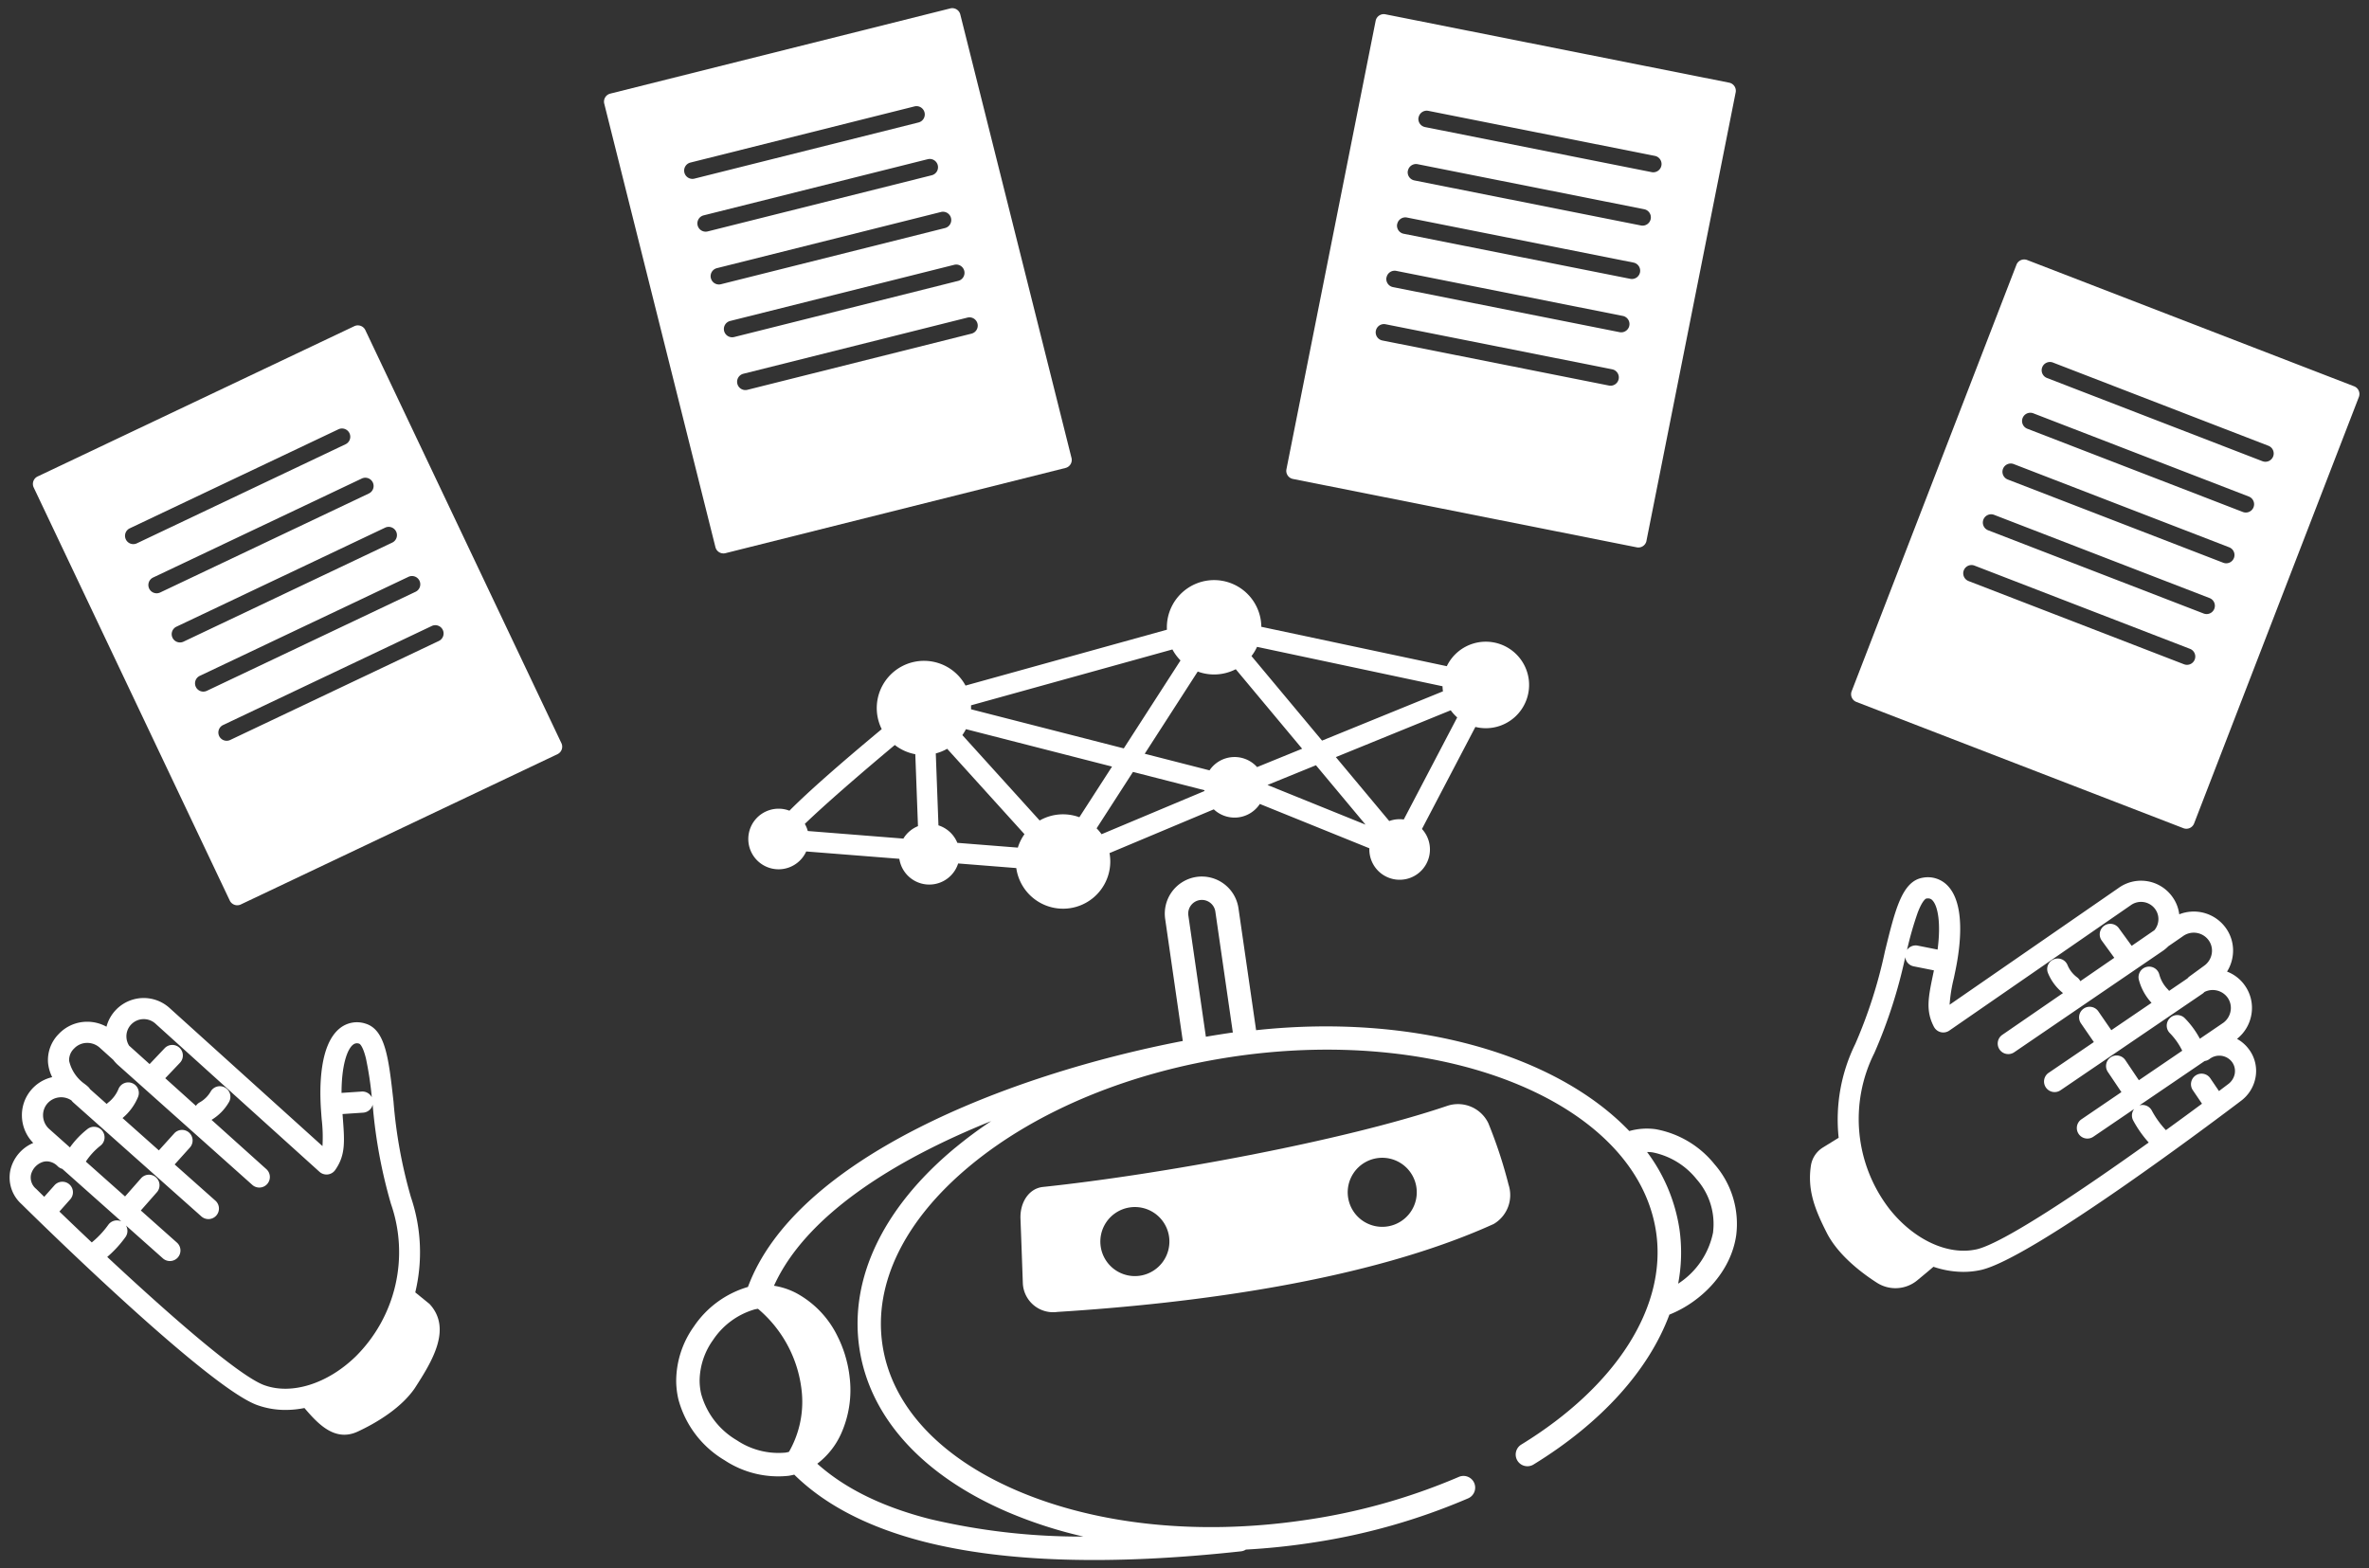
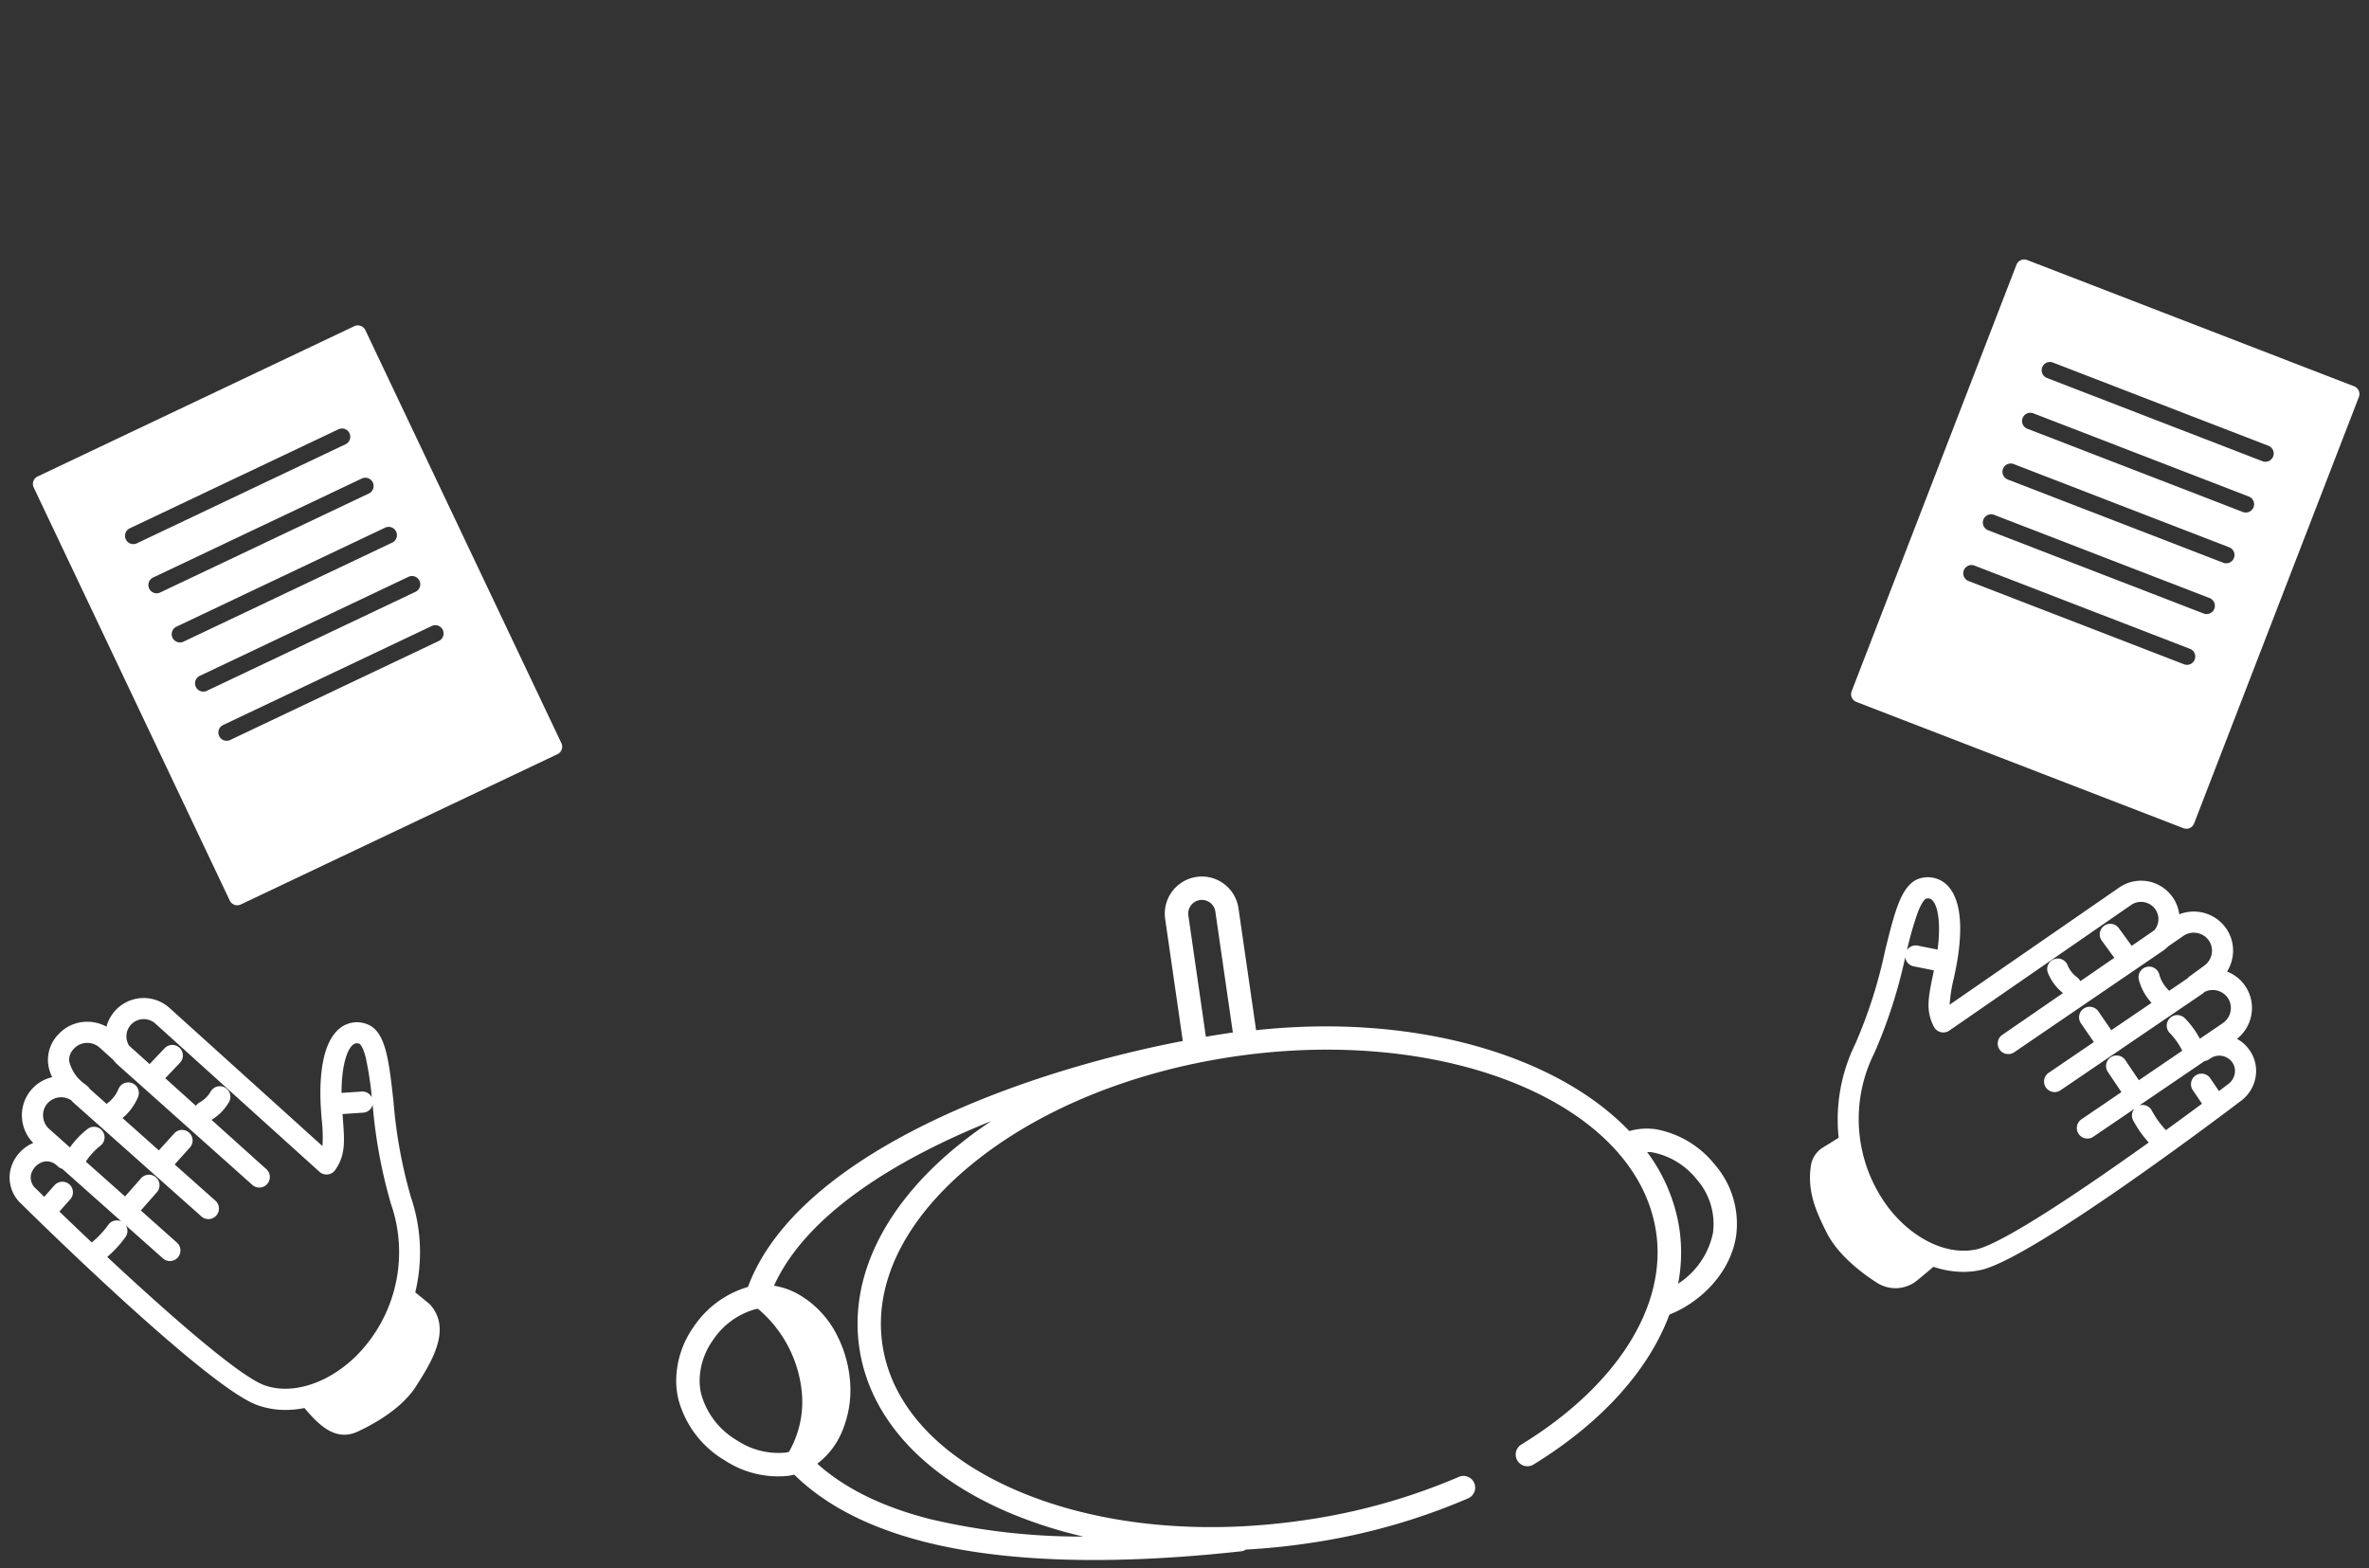
<svg xmlns="http://www.w3.org/2000/svg" width="290" height="192" viewBox="0 0 290 192">
  <rect x="0" y="0" width="290" height="192" fill="#333333" stroke="none" />
  <defs>
    <clipPath id="clip-path">
      <rect id="長方形_165" data-name="長方形 165" width="287.659" height="190" fill="#fff" />
    </clipPath>
  </defs>
  <g id="img_point" transform="translate(-5829 -680)">
    <rect id="長方形_177" data-name="長方形 177" width="290" height="192" transform="translate(5829 680)" fill="#fff" opacity="0" />
    <g id="グループ_206" data-name="グループ 206" transform="translate(5830.171 681)">
      <g id="グループ_192" data-name="グループ 192" clip-path="url(#clip-path)">
        <path id="パス_727" data-name="パス 727" d="M75.969,204.5l-24-50.572a1.013,1.013,0,0,0-1.35-.481l-38.766,18.4a1.013,1.013,0,0,0-.481,1.35l24,50.572a1.013,1.013,0,0,0,1.35.481l38.766-18.4a1.013,1.013,0,0,0,.481-1.35m-53.32-24.953a1.013,1.013,0,0,1,.481-1.35l25.547-12.125a1.013,1.013,0,1,1,.869,1.831L24,180.033a1.013,1.013,0,0,1-1.35-.481m2.857,6.019a1.013,1.013,0,0,1,.481-1.35L51.533,172.1a1.013,1.013,0,1,1,.869,1.831L26.855,186.052a1.013,1.013,0,0,1-1.35-.481m2.857,6.019a1.013,1.013,0,0,1,.481-1.35L54.39,178.116a1.013,1.013,0,1,1,.869,1.831L29.712,192.072a1.013,1.013,0,0,1-1.35-.481m2.857,6.02a1.013,1.013,0,0,1,.481-1.35l25.547-12.125a1.013,1.013,0,1,1,.869,1.831L32.569,198.091a1.013,1.013,0,0,1-1.35-.481m29.754-5.625L35.426,204.111a1.013,1.013,0,0,1-.869-1.831L60.1,190.155a1.013,1.013,0,0,1,.869,1.831" transform="translate(-8.417 -114.511)" fill="#fff" />
-         <path id="パス_728" data-name="パス 728" d="M344.514,55.065,330.9.767A1.013,1.013,0,0,0,329.675.03L288.052,10.463a1.013,1.013,0,0,0-.736,1.229l13.61,54.3a1.014,1.014,0,0,0,1.229.736l41.623-10.433a1.013,1.013,0,0,0,.737-1.229M297.128,20.133a1.013,1.013,0,0,1,.736-1.229l27.43-6.876a1.013,1.013,0,0,1,.493,1.966l-27.43,6.876a1.013,1.013,0,0,1-1.229-.736m1.62,6.463a1.013,1.013,0,0,1,.736-1.229l27.43-6.876a1.013,1.013,0,0,1,.493,1.966l-27.43,6.876a1.013,1.013,0,0,1-1.229-.736m1.62,6.463a1.013,1.013,0,0,1,.736-1.229l27.43-6.876a1.013,1.013,0,0,1,.493,1.966L301.6,33.8a1.013,1.013,0,0,1-1.229-.736m1.62,6.463a1.013,1.013,0,0,1,.736-1.229l27.43-6.876a1.013,1.013,0,0,1,.493,1.966l-27.43,6.876a1.013,1.013,0,0,1-1.229-.737m30.279.324-27.43,6.876a1.013,1.013,0,0,1-.493-1.966l27.43-6.876a1.013,1.013,0,0,1,.493,1.966" transform="translate(-214.518 0)" fill="#fff" />
-         <path id="パス_729" data-name="パス 729" d="M661.12,67.362l10.92-54.9a1.013,1.013,0,0,0-.8-1.191L629.159,2.9a1.013,1.013,0,0,0-1.191.8l-10.92,54.9a1.013,1.013,0,0,0,.8,1.191l42.086,8.371a1.013,1.013,0,0,0,1.191-.8M633.227,15.52a1.013,1.013,0,0,1,1.191-.8l27.735,5.517a1.013,1.013,0,1,1-.4,1.987l-27.735-5.516a1.013,1.013,0,0,1-.8-1.191m-1.3,6.535a1.013,1.013,0,0,1,1.192-.8l27.735,5.516a1.013,1.013,0,1,1-.4,1.987l-27.735-5.516a1.013,1.013,0,0,1-.8-1.191m-1.3,6.535a1.013,1.013,0,0,1,1.191-.8l27.735,5.517a1.013,1.013,0,0,1-.4,1.987l-27.735-5.517a1.013,1.013,0,0,1-.8-1.191m-1.3,6.535a1.013,1.013,0,0,1,1.191-.8l27.735,5.517a1.013,1.013,0,0,1-.4,1.987l-27.735-5.517a1.013,1.013,0,0,1-.8-1.191m27.231,13.243-27.735-5.516a1.013,1.013,0,0,1,.4-1.987l27.735,5.516a1.013,1.013,0,0,1-.4,1.987" transform="translate(-460.74 -2.149)" fill="#fff" />
        <path id="パス_730" data-name="パス 730" d="M932,190.525l20.172-52.218a1.013,1.013,0,0,0-.58-1.31l-40.028-15.462a1.013,1.013,0,0,0-1.31.58l-20.172,52.218a1.014,1.014,0,0,0,.58,1.31L930.692,191.1a1.013,1.013,0,0,0,1.31-.58M913.41,134.668a1.013,1.013,0,0,1,1.31-.58l26.378,10.19a1.013,1.013,0,0,1-.73,1.89l-26.378-10.19a1.013,1.013,0,0,1-.58-1.31m-2.4,6.216a1.014,1.014,0,0,1,1.31-.58l26.379,10.19a1.013,1.013,0,0,1-.73,1.89l-26.379-10.19a1.014,1.014,0,0,1-.58-1.31m-2.4,6.215a1.013,1.013,0,0,1,1.31-.58l26.378,10.19a1.013,1.013,0,0,1-.73,1.89l-26.379-10.19a1.013,1.013,0,0,1-.58-1.31m-2.4,6.216a1.013,1.013,0,0,1,1.31-.58l26.378,10.19a1.013,1.013,0,1,1-.73,1.89l-26.378-10.19a1.013,1.013,0,0,1-.58-1.31m24.558,17.716-26.378-10.19a1.013,1.013,0,0,1,.73-1.89l26.379,10.19a1.013,1.013,0,0,1-.73,1.89" transform="translate(-664.583 -90.7)" fill="#fff" />
-         <path id="パス_731" data-name="パス 731" d="M452.536,288.465a5.3,5.3,0,0,0-10.012-1.491l-22.706-4.823a5.848,5.848,0,0,0-.067-.824,5.782,5.782,0,0,0-11.488,1.179l-24.654,6.841a5.782,5.782,0,0,0-10.259,5.333q-7.886,6.554-11.3,9.987a3.709,3.709,0,1,0,2.056,4.991l11.4.9v0a3.708,3.708,0,0,0,7.2.568l7.117.564c0,.025.006.05.01.074a5.781,5.781,0,1,0,11.428-1.76c-.008-.049-.017-.1-.026-.146L414,304.5a3.7,3.7,0,0,0,5.636-.659l13.409,5.428a3.709,3.709,0,1,0,6.437-2.365l6.54-12.493a5.3,5.3,0,0,0,6.514-5.951M419.3,299.327a3.7,3.7,0,0,0-5.824.4l-7.932-2.032,6.489-10.065a5.782,5.782,0,0,0,4.656-.286l8.126,9.736Zm7.205-.226,6.071,7.273-12-4.857Zm-43.9,9.5a3.711,3.711,0,0,0-2.31-2.139l-.327-8.809a5.739,5.739,0,0,0,1.393-.567l9.463,10.457a5.8,5.8,0,0,0-.812,1.644ZM364.3,307.154a3.675,3.675,0,0,0-.364-.872c2.387-2.3,6.561-5.937,11.015-9.659a5.785,5.785,0,0,0,2.509,1.128l.327,8.809A3.7,3.7,0,0,0,376,308.082Zm33.244-1.687a5.782,5.782,0,0,0-4.86.4l-9.463-10.457a5.778,5.778,0,0,0,.438-.726l17.885,4.581Zm-13.261-13.218c.005-.16,0-.321,0-.484l24.653-6.841a5.763,5.763,0,0,0,.99,1.344l-6.944,10.769Zm34.331-6.515a5.821,5.821,0,0,0,.68-1.127L442,289.43a5.36,5.36,0,0,0,.053.622l-14.8,6.033Zm-18.961,21.095,4.455-6.91,8.743,2.239c0,.034.006.068.01.1l-12.6,5.289a5.8,5.8,0,0,0-.605-.721m37.6-1.083a3.683,3.683,0,0,0-1.78.19l-6.534-7.828,14.063-5.732a5.305,5.305,0,0,0,.792.874Z" transform="translate(-266.585 -206.408)" fill="#fff" />
        <path id="パス_732" data-name="パス 732" d="M923.886,441.215a4.491,4.491,0,0,0-1.475-1.3,4.835,4.835,0,0,0,1.774-3.055,4.744,4.744,0,0,0-.849-3.532l-.022-.031a4.727,4.727,0,0,0-2.123-1.62,4.836,4.836,0,0,0,.681-1.833,4.734,4.734,0,0,0-.852-3.539l-.02-.027a4.833,4.833,0,0,0-5.66-1.613,4.58,4.58,0,0,0-.856-2.161l-.024-.034a4.707,4.707,0,0,0-6.542-1.036l-20.689,14.3a18.788,18.788,0,0,1,.524-3.273c.068-.328.141-.678.217-1.051.579-2.845,1.221-7.961-.981-10.252a3.342,3.342,0,0,0-3.033-.977c-2.533.414-3.373,3.839-4.646,9.024a58.873,58.873,0,0,1-3.63,11.336,21,21,0,0,0-2.032,11.483l-1.91,1.179a3.175,3.175,0,0,0-1.485,2.211c-.447,2.956.432,5.28,1.934,8.239,1.261,2.485,3.832,4.645,6.179,6.142a4.193,4.193,0,0,0,4.926-.335c.9-.746,1.374-1.135,1.959-1.642a11.411,11.411,0,0,0,3.656.624,9.963,9.963,0,0,0,2.139-.229c6.234-1.366,29.206-18.7,31.785-20.659a4.616,4.616,0,0,0,1.866-3.032,4.421,4.421,0,0,0-.811-3.311m-40.544-16.8c.616-1.591,1.029-1.676,1.031-1.676a1.3,1.3,0,0,1,.208-.018.694.694,0,0,1,.546.235c.668.7,1.056,2.785.631,6.03l-2.429-.484a1.292,1.292,0,0,0-1.313.53,41.176,41.176,0,0,1,1.325-4.618m7.15,41.279c-3.467.761-7.632-1.172-10.609-4.925a18.005,18.005,0,0,1-1.869-19.108,61.346,61.346,0,0,0,3.786-11.743,1.288,1.288,0,0,0,1.025,1.119l2.484.495c-.029.139-.057.277-.085.409-.608,2.92-.943,4.529.088,6.5a1.292,1.292,0,0,0,1.88.465L909.4,423.555l.027-.019a2.139,2.139,0,0,1,2.935.447l.025.034a2.073,2.073,0,0,1,.378,1.555,2.129,2.129,0,0,1-.468,1.039l-2.778,1.912-1.575-2.164a1.292,1.292,0,0,0-2.09,1.521l1.535,2.109-4.16,2.863a1.275,1.275,0,0,0-.391-.472,3.54,3.54,0,0,1-1.173-1.5,1.292,1.292,0,0,0-2.392.979,6.072,6.072,0,0,0,1.838,2.447l-7.431,5.114a1.292,1.292,0,0,0,1.461,2.132L913.39,429.1l.032-.023a4.848,4.848,0,0,0,.58-.5l1.736-1.195.029-.021a2.254,2.254,0,0,1,3.137.433l.019.026a2.178,2.178,0,0,1,.4,1.633,2.27,2.27,0,0,1-.914,1.492l-1.82,1.329a1.28,1.28,0,0,0-.238.233l-2.255,1.534a1.3,1.3,0,0,0-.151-.187,4.069,4.069,0,0,1-1.045-1.823,1.292,1.292,0,0,0-2.5.662,6.656,6.656,0,0,0,1.548,2.809l-4.927,3.352c-.009-.014-.014-.029-.024-.043l-1.561-2.267a1.292,1.292,0,1,0-2.129,1.466l1.561,2.267c.007.009.014.017.021.027l-5.479,3.728a1.293,1.293,0,1,0,1.412,2.165l17.374-11.82a1.274,1.274,0,0,0,.223-.2,2.248,2.248,0,0,1,2.8.633l.018.025a2.175,2.175,0,0,1,.395,1.63,2.268,2.268,0,0,1-.9,1.482l-2.867,1.95a10.826,10.826,0,0,0-1.843-2.511,1.292,1.292,0,0,0-1.842,1.813,8.26,8.26,0,0,1,1.527,2.166l-5.31,3.613-1.653-2.459a1.292,1.292,0,1,0-2.145,1.442l1.661,2.471-4.891,3.328a1.292,1.292,0,1,0,1.454,2.137l5.01-3.408a1.293,1.293,0,0,0-.13,1.415,13.772,13.772,0,0,0,1.9,2.7c-8.121,5.81-17.864,12.376-21.109,13.087m31.651-21.562a2.067,2.067,0,0,1-.855,1.355c-.334.254-.7.528-1.086.82l-1.061-1.563A1.292,1.292,0,0,0,917,446.194l1.126,1.658c-1.327.985-2.824,2.083-4.419,3.237a11.193,11.193,0,0,1-1.726-2.4,1.292,1.292,0,0,0-1.521-.625l7.994-5.439a1.291,1.291,0,0,0,.584-.237,1.951,1.951,0,0,1,2.761.356,1.853,1.853,0,0,1,.341,1.387" transform="translate(-649.74 -313.719)" fill="#fff" />
        <path id="パス_733" data-name="パス 733" d="M51.406,515.936l-1.742-1.416a21,21,0,0,0-.53-11.65A58.846,58.846,0,0,1,47,491.16c-.591-5.305-.982-8.81-3.441-9.549a3.341,3.341,0,0,0-3.133.577c-2.48,1.987-2.5,7.142-2.3,10.039.027.38.054.736.079,1.07a18.782,18.782,0,0,1,.1,3.313L19.64,479.751a4.714,4.714,0,0,0-7.777,2.242,4.852,4.852,0,0,0-2.446-.606,4.761,4.761,0,0,0-3.4,1.5,4.531,4.531,0,0,0-1.31,3.484,5.018,5.018,0,0,0,.512,1.8,4.771,4.771,0,0,0-3.707,4.771A4.833,4.833,0,0,0,2.9,496.227,4.773,4.773,0,0,0,.121,499.46a4.361,4.361,0,0,0,1.336,4.246C3.778,506,24.314,526.16,30.319,528.321a10.227,10.227,0,0,0,3.478.593,11.884,11.884,0,0,0,2.3-.234c1.72,2.022,3.787,4.2,6.594,2.851,2.52-1.18,5.349-2.989,6.921-5.29,2.05-3.186,4.617-7.246,1.8-10.3M42.044,484.2a.75.75,0,0,1,.775-.119s.4.139.807,1.8a41.21,41.21,0,0,1,.716,4.751,1.292,1.292,0,0,0-1.233-.7l-2.471.165c0-3.273.654-5.3,1.406-5.9M2.634,500.068a2.192,2.192,0,0,1,1.45-1.52,1.709,1.709,0,0,1,.481-.071,1.931,1.931,0,0,1,1.336.609,1.287,1.287,0,0,0,.55.312l7.224,6.427a1.292,1.292,0,0,0-1.589.423,11.194,11.194,0,0,1-2.022,2.157c-1.432-1.351-2.773-2.633-3.963-3.781l1.331-1.5A1.292,1.292,0,1,0,5.5,501.408L4.243,502.82c-.353-.345-.684-.67-.988-.97a1.787,1.787,0,0,1-.622-1.782m28.561,25.821C28.07,524.764,19.262,517,11.956,510.181a13.762,13.762,0,0,0,2.232-2.432,1.291,1.291,0,0,0,.054-1.419l4.527,4.028a1.292,1.292,0,0,0,1.718-1.931l-4.419-3.932,1.967-2.235a1.292,1.292,0,0,0-1.94-1.708l-1.958,2.225-4.8-4.269a8.262,8.262,0,0,1,1.795-1.951,1.292,1.292,0,1,0-1.592-2.036,10.829,10.829,0,0,0-2.152,2.252L4.8,494.467a2.27,2.27,0,0,1-.7-1.586,2.178,2.178,0,0,1,.606-1.569,2.244,2.244,0,0,1,2.874-.289,1.274,1.274,0,0,0,.2.228l15.7,13.969a1.292,1.292,0,0,0,.859.327l.075,0a1.292,1.292,0,0,0,.89-.431,1.307,1.307,0,0,0,.194-.288,1.293,1.293,0,0,0-.341-1.572l-4.949-4.4c.008-.009.018-.014.026-.023l1.841-2.046a1.292,1.292,0,1,0-1.921-1.729L18.309,497.1c-.011.012-.018.027-.029.04l-4.452-3.962a6.657,6.657,0,0,0,1.9-2.585,1.292,1.292,0,0,0-2.392-.979,4.069,4.069,0,0,1-1.271,1.673,1.276,1.276,0,0,0-.175.166l-2.038-1.814a1.277,1.277,0,0,0-.213-.268,4.908,4.908,0,0,0-.469-.387,4.759,4.759,0,0,1-1.88-2.818,1.96,1.96,0,0,1,.618-1.509,2.187,2.187,0,0,1,1.559-.681,2.288,2.288,0,0,1,1.626.636l.027.025,1.567,1.41a4.86,4.86,0,0,0,.511.568l.03.027,16.482,14.715a1.292,1.292,0,0,0,1.725-1.925L24.724,493.4a6.068,6.068,0,0,0,2.14-2.189,1.292,1.292,0,1,0-2.245-1.28,3.54,3.54,0,0,1-1.357,1.333,1.281,1.281,0,0,0-.448.417L19.059,488.3l1.8-1.893a1.292,1.292,0,1,0-1.875-1.779l-1.842,1.942-2.508-2.256a2.134,2.134,0,0,1-.33-1.091,2.078,2.078,0,0,1,.581-1.5,2.131,2.131,0,0,1,2.991-.089l.025.023,20.036,18.1a1.292,1.292,0,0,0,1.925-.218c1.278-1.824,1.154-3.463.929-6.437l-.031-.416,2.527-.169a1.288,1.288,0,0,0,1.162-.977,61.334,61.334,0,0,0,2.235,12.134,18,18,0,0,1-4.326,18.705c-3.438,3.336-7.817,4.714-11.158,3.511" transform="translate(0 -357.287)" fill="#fff" />
-         <path id="パス_734" data-name="パス 734" d="M545.842,532.125a4.123,4.123,0,0,0-5.005-2.15c-12.786,4.34-35.288,8.441-49.547,9.942-1.7.189-2.809,1.9-2.728,3.9q.15,3.948.288,7.9a3.712,3.712,0,0,0,4.224,3.5c16.391-1.029,37.9-3.738,53.406-10.763a4.1,4.1,0,0,0,1.835-4.8,56.847,56.847,0,0,0-2.473-7.527M503.324,550.76a4.227,4.227,0,1,1,3.4-4.917,4.232,4.232,0,0,1-3.4,4.917m30.281-6.031a4.227,4.227,0,1,1,3.4-4.917,4.232,4.232,0,0,1-3.4,4.917" transform="translate(-364.811 -395.589)" fill="#fff" />
        <path id="パス_735" data-name="パス 735" d="M449.3,454.975a11.986,11.986,0,0,0-7.178-4.288,7.866,7.866,0,0,0-3.253.222c-8.951-9.355-26.377-14.436-45.685-12.348l-2.159-14.929a4.533,4.533,0,0,0-5.175-3.832h0a4.546,4.546,0,0,0-3.8,5.127l2.159,14.954c-21.4,4.122-47.382,14.34-53.231,30.115a12.053,12.053,0,0,0-6.623,4.851,11.526,11.526,0,0,0-2.161,6.636,10.2,10.2,0,0,0,.265,2.258,12.373,12.373,0,0,0,5.653,7.471,11.913,11.913,0,0,0,7.828,1.909c.191-.03.38-.066.566-.109.047-.011.092-.025.138-.036q5.666,5.582,15.867,8.208c9.864,2.524,22.924,2.922,38.816,1.182l.063-.008a1.423,1.423,0,0,0,.546-.206c2.433-.132,4.892-.375,7.362-.733q.413-.059.823-.123a77.358,77.358,0,0,0,18.981-5.4,1.432,1.432,0,1,0-1.138-2.627,74.922,74.922,0,0,1-19.076,5.311c-12.766,1.85-25.188.553-34.977-3.65-9.552-4.1-15.4-10.467-16.479-17.926s2.733-15.215,10.736-21.848c8.2-6.8,19.753-11.549,32.524-13.4,26.112-3.766,49.2,5.918,51.466,21.585,1.306,9.105-4.867,18.808-16.514,25.955a1.432,1.432,0,1,0,1.5,2.441c8.375-5.14,14.127-11.6,16.633-18.353,3.891-1.547,7.528-5.186,8.178-9.719a11.092,11.092,0,0,0-2.657-8.692M384.89,424.518a1.674,1.674,0,0,1,1.4-1.888h0a1.669,1.669,0,0,1,1.905,1.411l2.141,14.808-.046,0q-1.6.231-3.255.514Zm-49.4,65.769a9.154,9.154,0,0,1-5.862-1.511,9.5,9.5,0,0,1-4.378-5.689,7.289,7.289,0,0,1-.189-1.653,8.714,8.714,0,0,1,1.649-4.949,9.2,9.2,0,0,1,5.078-3.736q.185-.043.372-.072l.045-.006A15.265,15.265,0,0,1,337.59,483.1,12.311,12.311,0,0,1,336,490.186c-.046.012-.091.026-.138.037-.118.028-.24.05-.364.069l0-.005m20.853-37.333c-8.8,7.294-12.971,15.982-11.743,24.463s7.68,15.638,18.184,20.148a54.579,54.579,0,0,0,9.257,2.994,80.094,80.094,0,0,1-18.818-2.15q-8.7-2.226-13.766-6.769a9.509,9.509,0,0,0,2.923-3.69,13.043,13.043,0,0,0,1.029-6.975v-.006q-.032-.271-.073-.542c0-.013-.005-.027-.007-.04-.056-.355-.124-.711-.207-1.066-.015-.065-.033-.128-.049-.192-.029-.117-.057-.235-.089-.35-.018-.067-.039-.132-.058-.2-.033-.115-.066-.23-.1-.344-.018-.058-.038-.114-.057-.172-.04-.122-.08-.244-.123-.364-.017-.048-.035-.095-.053-.142-.048-.13-.1-.259-.147-.387-.015-.037-.031-.074-.046-.111q-.085-.208-.175-.411l-.035-.077q-.1-.223-.209-.44l-.019-.037a11.9,11.9,0,0,0-5.087-5.349,8.81,8.81,0,0,0-2.716-.895c3.827-8.482,14.445-15.279,26.59-20.16a51.993,51.993,0,0,0-4.4,3.264m92.778,10.307a9.745,9.745,0,0,1-4.286,6.334,20.371,20.371,0,0,0,.16-6.66,20.964,20.964,0,0,0-3.968-9.462,5.031,5.031,0,0,1,.687.049A9.2,9.2,0,0,1,447.1,456.8a8.27,8.27,0,0,1,2.025,6.456" transform="translate(-240.589 -313.428)" fill="#fff" />
      </g>
    </g>
  </g>
</svg>